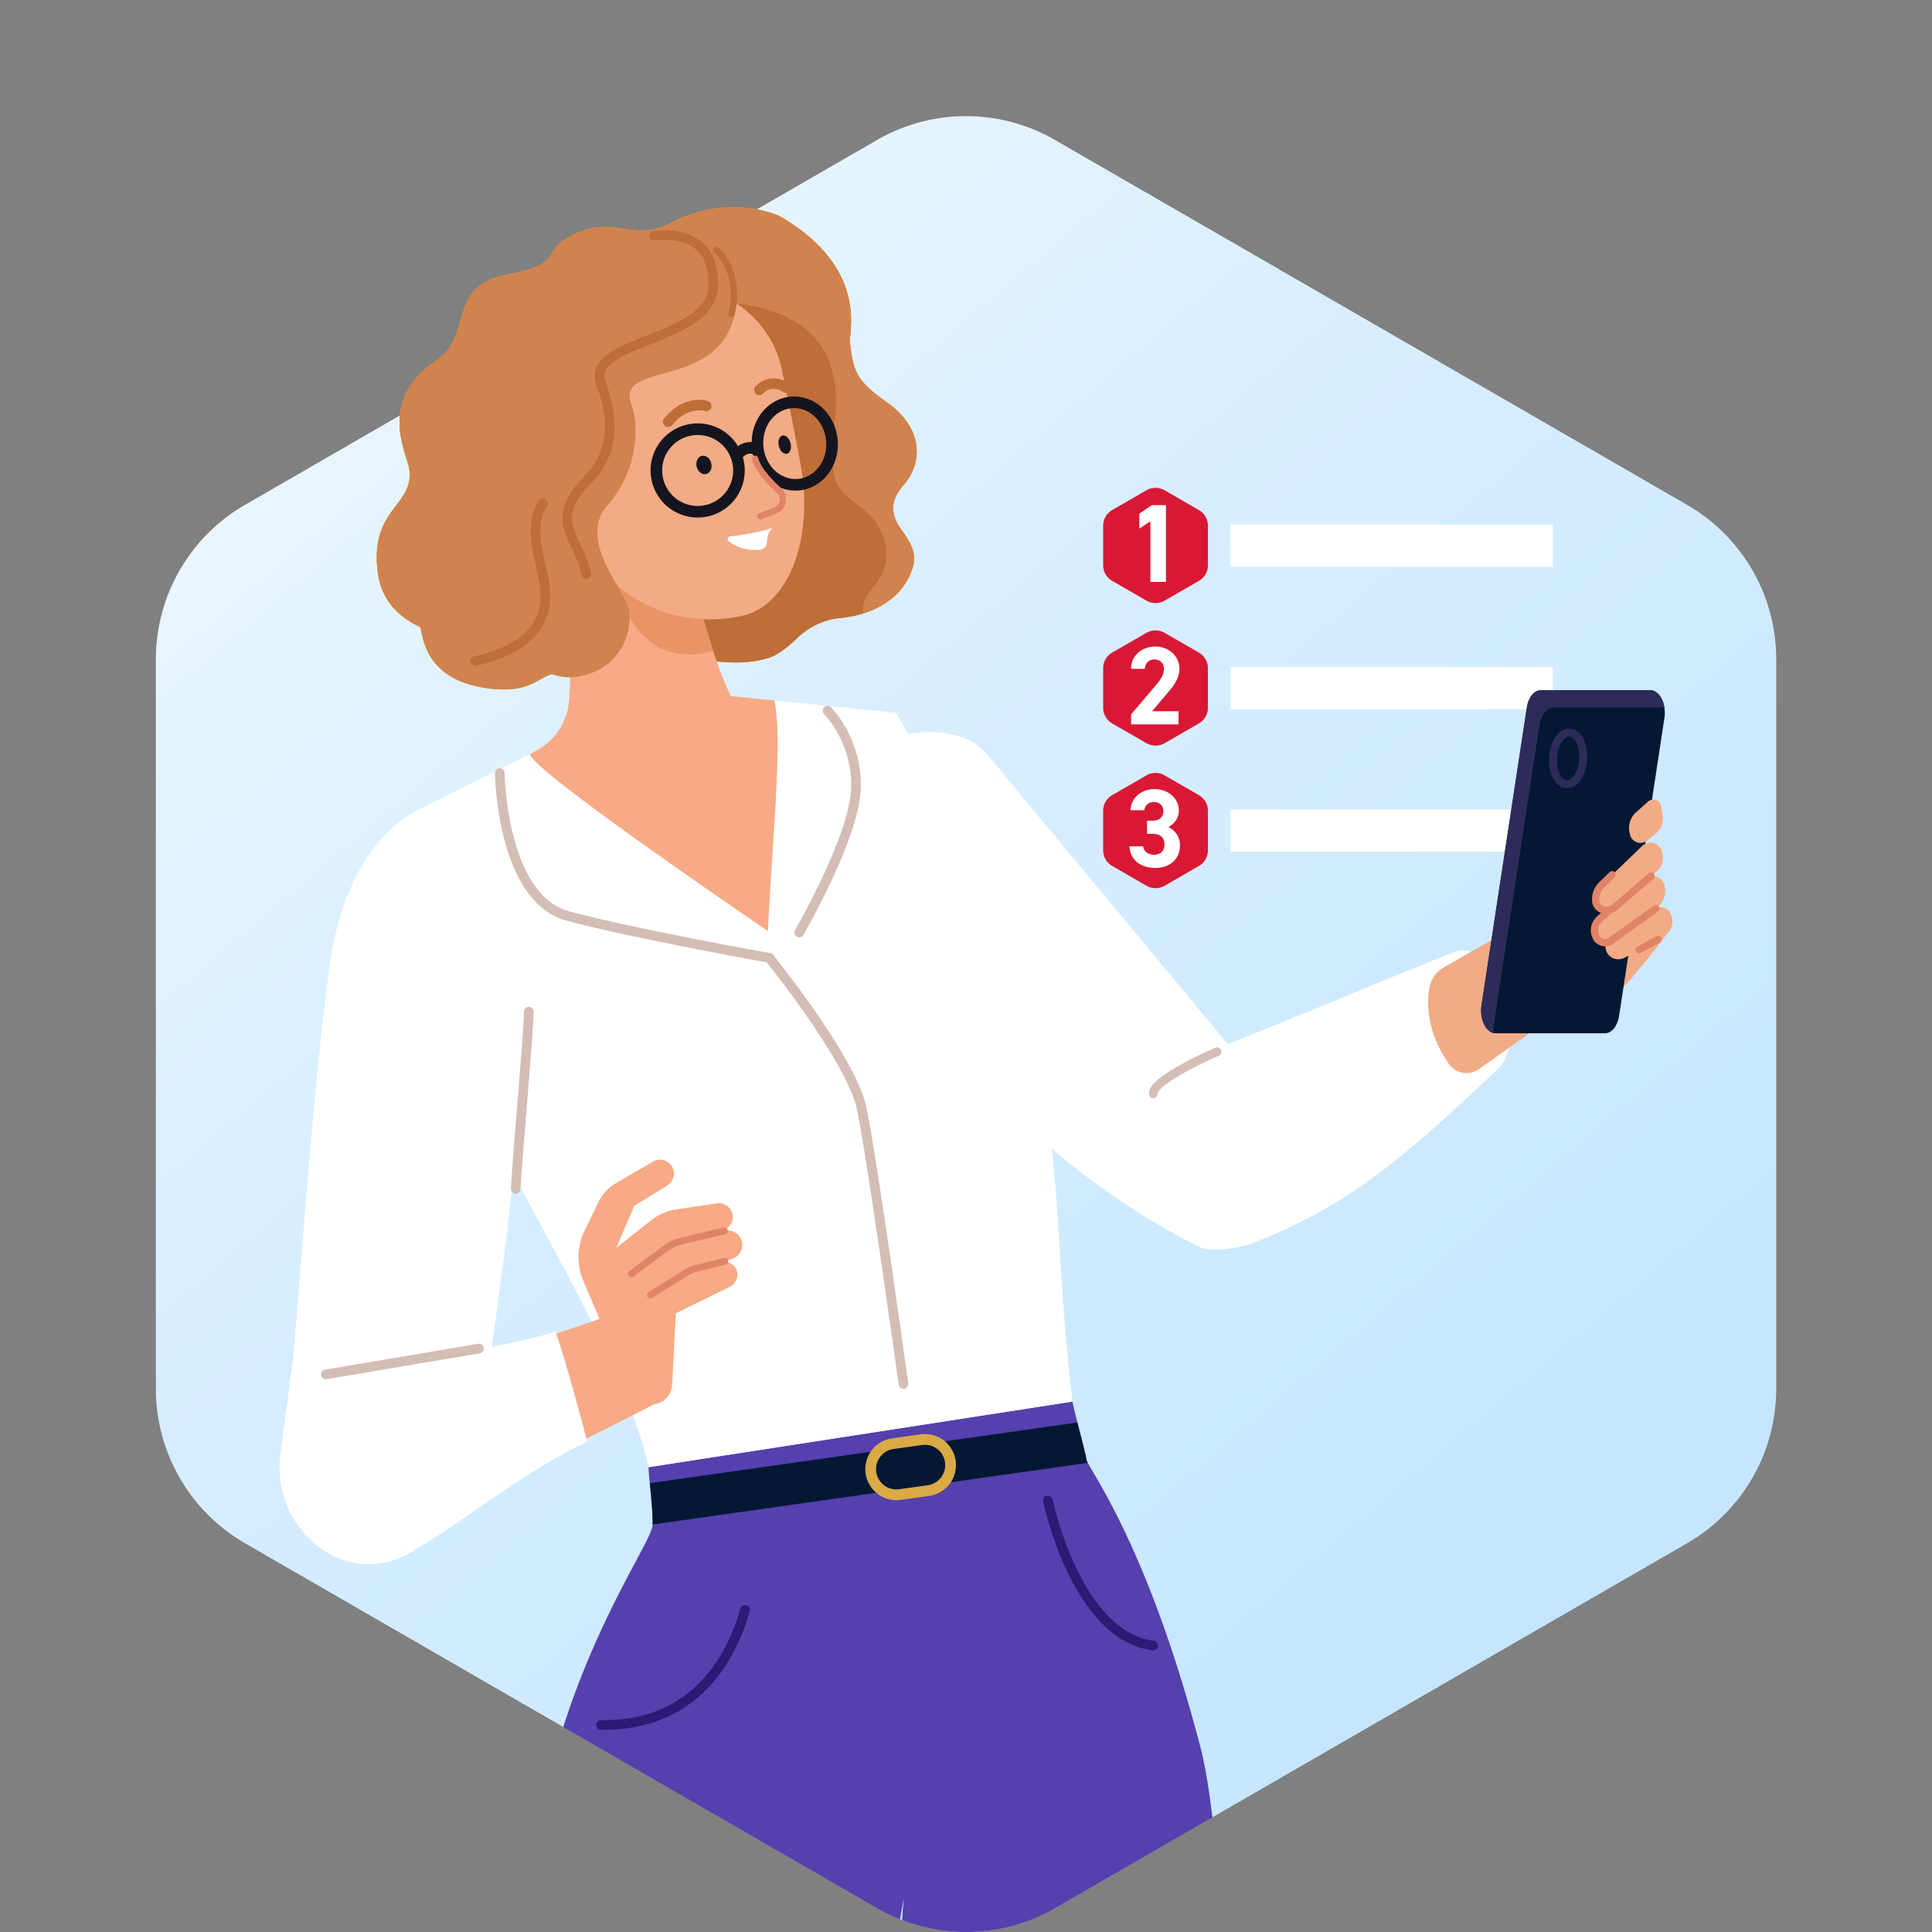
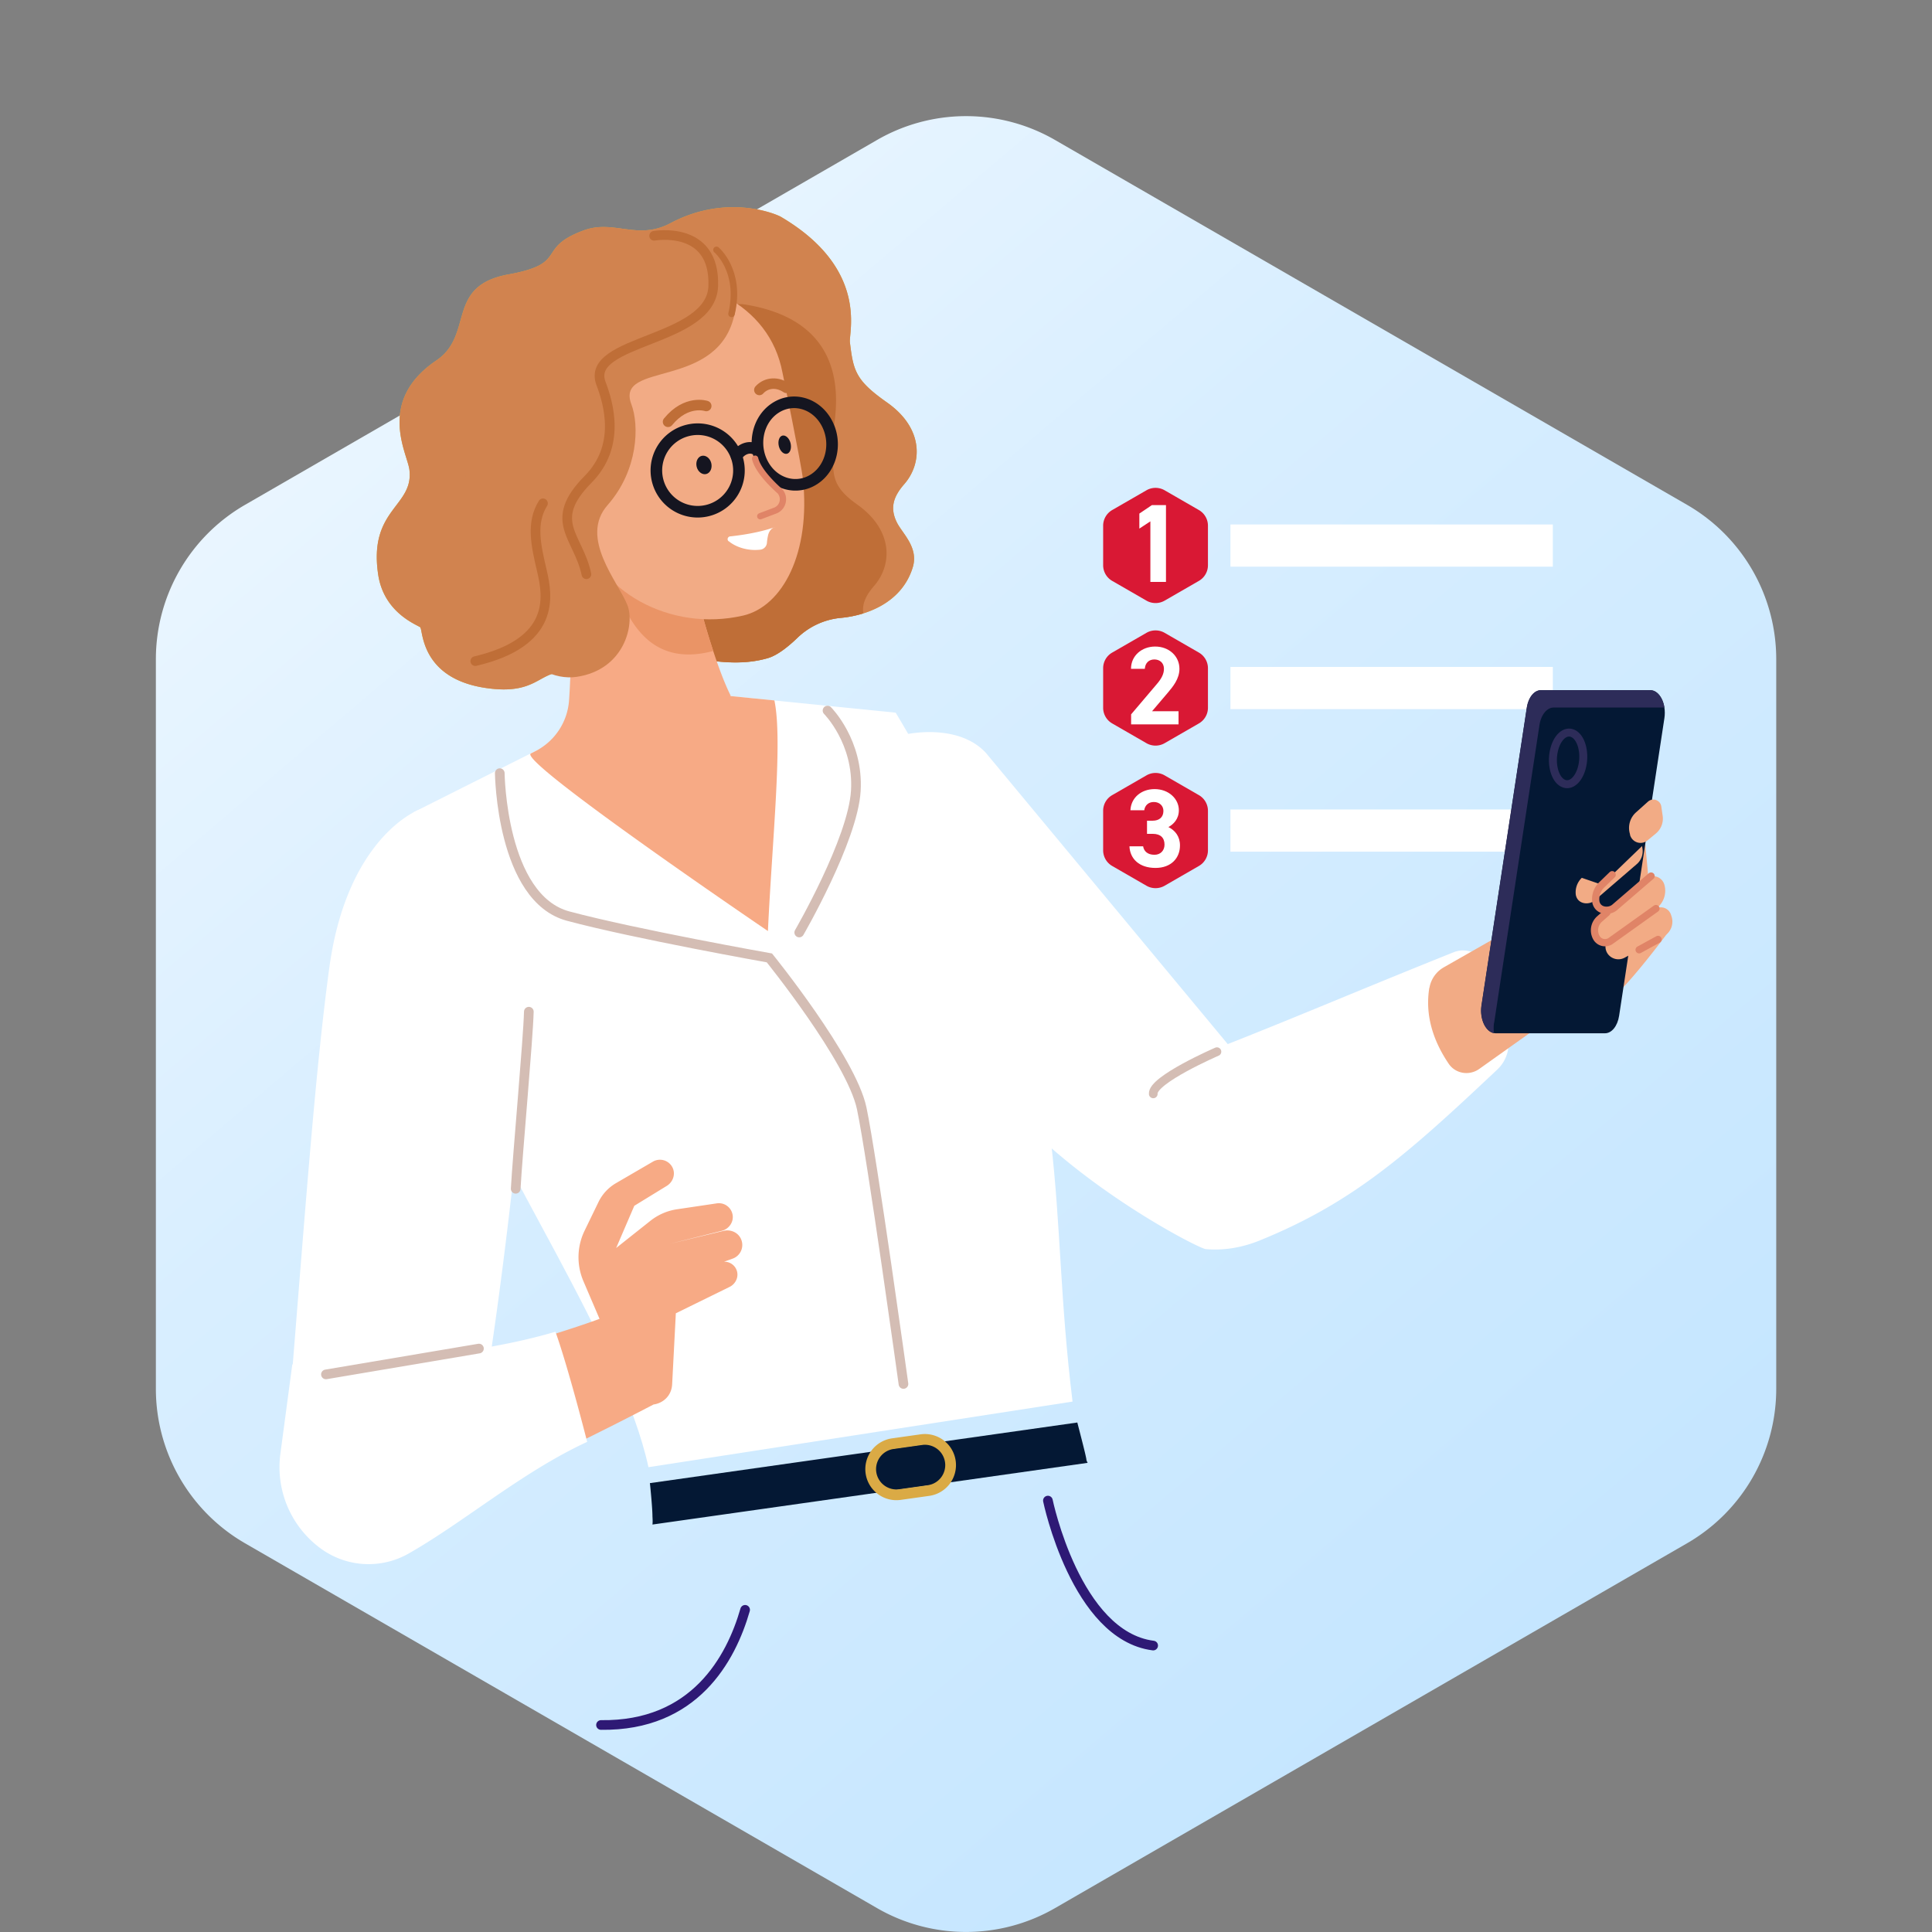
<svg xmlns="http://www.w3.org/2000/svg" xmlns:xlink="http://www.w3.org/1999/xlink" xml:space="preserve" width="160px" height="160px" x="0px" y="0px" viewBox="0 0 160 160">
  <rect x="0" y="0" width="160" height="160" fill="#808080" stroke="none" />
  <defs>
    <path id="a" d="M12.909 9.624h134.183V160H12.909z" />
  </defs>
  <clipPath id="b">
    <use xlink:href="#a" overflow="visible" />
  </clipPath>
  <g clip-path="url(#b)">
    <linearGradient id="c" x1="435.722" x2="337.551" y1="453.014" y2="337.462" gradientTransform="translate(-310.59 -315.09)" gradientUnits="userSpaceOnUse">
      <stop offset="0" style="stop-color:#c5e6ff" />
      <stop offset="0.616" style="stop-color:#d8eeff" />
      <stop offset="1" style="stop-color:#edf7ff" />
    </linearGradient>
    <path fill="url(#c)" d="M72.626 11.597a14.74 14.74 0 0 1 14.755 0l52.34 30.214a14.76 14.76 0 0 1 7.379 12.782v60.426a14.77 14.77 0 0 1-7.379 12.785l-52.34 30.213a14.74 14.74 0 0 1-14.755 0l-52.339-30.213a14.77 14.77 0 0 1-7.378-12.785V54.594a14.76 14.76 0 0 1 7.378-12.782z" />
    <path fill="#D91834" d="M100.037 46.81v-3.274c0-.535-.287-1.033-.756-1.3l-2.832-1.633a1.51 1.51 0 0 0-1.504 0l-2.832 1.633a1.5 1.5 0 0 0-.755 1.3v3.274c0 .536.286 1.032.755 1.3l2.832 1.633a1.51 1.51 0 0 0 1.504 0l2.832-1.633c.469-.268.756-.764.756-1.3" />
    <path fill="#FFF" d="M96.561 41.83v6.363h-1.292v-5.017l-.913.6v-1.245l1.041-.701zm32.037 1.604H101.9v3.496h26.698z" />
    <path fill="#D91834" d="M100.037 58.615v-3.274c0-.535-.287-1.032-.756-1.3l-2.832-1.633a1.51 1.51 0 0 0-1.504 0l-2.832 1.633a1.49 1.49 0 0 0-.755 1.3v3.274c0 .535.286 1.033.755 1.3l2.832 1.633a1.51 1.51 0 0 0 1.504 0l2.832-1.633c.469-.268.756-.765.756-1.3" />
    <path fill="#FFF" d="M97.602 58.901v1.089h-3.928v-.83l2.13-2.509c.397-.461.589-.849.589-1.263 0-.517-.377-.775-.791-.775-.434 0-.758.267-.794.775h-1.143c0-1.097.903-1.844 2.001-1.844 1.145 0 2.01.793 2.01 1.844 0 .838-.553 1.493-.958 1.974l-1.31 1.54zm30.996-3.671H101.9v3.496h26.698z" />
    <path fill="#D91834" d="M100.037 70.42v-3.274c0-.535-.287-1.034-.756-1.3l-2.832-1.633a1.51 1.51 0 0 0-1.504 0l-2.832 1.633a1.49 1.49 0 0 0-.755 1.3v3.274c0 .535.286 1.032.755 1.3l2.832 1.633a1.51 1.51 0 0 0 1.504 0l2.832-1.633c.469-.267.756-.765.756-1.3" />
    <path fill="#FFF" d="M94.991 69.056v-1.089h.471c.526 0 .887-.277.887-.812 0-.424-.324-.737-.794-.737-.453 0-.738.286-.793.683h-1.145c.048-1.042.905-1.752 2.002-1.752 1.162 0 2.009.803 2.009 1.752 0 .719-.44 1.162-.865 1.393.544.268.958.765.958 1.522 0 1.033-.719 1.862-2.029 1.862-1.346 0-2.11-.756-2.156-1.789h1.133c.065.405.369.7.939.7.518 0 .832-.369.832-.839 0-.563-.322-.895-.979-.895zm33.607-2.02H101.9v3.495h26.698z" />
    <path fill="#A280C6" d="M65.506 59.307a7 7 0 0 0-.434.147c-.082.01.038-.028.434-.147" />
    <path fill="#DAAA45" d="M33.891 38.823c-.203-1.365-2.684-5.635 2.25-8.974 3.146-2.13.729-6.17 5.958-7.12 5.063-.922 2.223-2.158 6.226-3.643 2.536-.941 4.445.867 7.212-.608 4.602-2.444 8.66-.794 9.14-.517 7.277 4.289 5.607 9.573 5.708 10.375.286 2.388.47 3.164 3.08 4.999 3.063 2.157 2.914 5.054 1.42 6.761-.885 1.014-1.208 1.946-.618 3.154.461.94 1.836 2.084 1.319 3.753-.949 3.053-4.039 3.984-5.902 4.16a5.95 5.95 0 0 0-3.625 1.641c-.756.729-1.669 1.467-2.471 1.697-1.743.507-3.597.406-5.386.101-.424-.073-.875-.156-1.291-.027-.554.166-.922.664-1.328 1.061-1.208 1.19-3.034 1.715-4.694 1.355-1.549-.342-2.96-1.402-4.547-1.3-1.642.11-2.102 1.67-5.441 1.365-6.142-.563-5.847-4.916-6.105-5.11-.294-.222-3.006-1.199-3.477-4.363-.821-5.515 3.043-5.617 2.573-8.78z" />
-     <path fill="#DD8E1D" d="M33.891 38.823c-.203-1.365-2.684-5.635 2.25-8.974 3.146-2.13.729-6.17 5.958-7.12 5.063-.922 2.223-2.158 6.226-3.643 2.536-.941 4.445.867 7.212-.608 4.602-2.444 8.66-.794 9.14-.517 7.277 4.289 5.607 9.573 5.708 10.375.286 2.388.47 3.164 3.08 4.999 3.063 2.157 2.914 5.054 1.42 6.761-.885 1.014-1.208 1.946-.618 3.154.461.94 1.836 2.084 1.319 3.753-.949 3.053-4.039 3.984-5.902 4.16a5.95 5.95 0 0 0-3.625 1.641c-.756.729-1.669 1.467-2.471 1.697-1.743.507-3.597.406-5.386.101-.424-.073-.875-.156-1.291-.027-.554.166-.922.664-1.328 1.061-1.208 1.19-3.034 1.715-4.694 1.355-1.549-.342-2.96-1.402-4.547-1.3-1.642.11-2.102 1.67-5.441 1.365-6.142-.563-5.847-4.916-6.105-5.11-.294-.222-3.006-1.199-3.477-4.363-.821-5.515 3.043-5.617 2.573-8.78z" />
    <path fill="#D1834F" d="M33.891 38.823c-.203-1.365-2.684-5.635 2.25-8.974 3.146-2.13.729-6.17 5.958-7.12 5.063-.922 2.223-2.158 6.226-3.643 2.536-.941 4.445.867 7.212-.608 4.602-2.444 8.66-.794 9.14-.517 7.277 4.289 5.607 9.573 5.708 10.375.286 2.388.47 3.164 3.08 4.999 3.063 2.157 2.914 5.054 1.42 6.761-.885 1.014-1.208 1.946-.618 3.154.461.94 1.836 2.084 1.319 3.753-.949 3.053-4.039 3.984-5.902 4.16a5.95 5.95 0 0 0-3.625 1.641c-.756.729-1.669 1.467-2.471 1.697-1.743.507-3.597.406-5.386.101-.424-.073-.875-.156-1.291-.027-.554.166-.922.664-1.328 1.061-1.208 1.19-3.034 1.715-4.694 1.355-1.549-.342-2.96-1.402-4.547-1.3-1.642.11-2.102 1.67-5.441 1.365-6.142-.563-5.847-4.916-6.105-5.11-.294-.222-3.006-1.199-3.477-4.363-.821-5.515 3.043-5.617 2.573-8.78z" />
    <path fill="#BF6E37" d="M49.846 27.46c.987.102 2.13.904 3.311.277 4.603-2.445 7.877-2.628 8.43-2.537 10.154 1.567 7.239 10.421 7.332 11.224.287 2.388-.562 3.495 2.048 5.34 3.062 2.157 2.914 5.054 1.42 6.76-.656.755-1.006 1.465-.895 2.277a9.4 9.4 0 0 1-1.817.368 5.97 5.97 0 0 0-3.624 1.642c-.757.729-1.67 1.466-2.472 1.697-1.743.507-3.597.406-5.386.101-.424-.073-.876-.157-1.291-.028a1.8 1.8 0 0 0-.618.361L49.829 27.47z" />
-     <path fill="#5540AD" d="m100.405 150.511-13.024 7.517a14.73 14.73 0 0 1-12.679.987l.146-1.817-.314 1.753a14 14 0 0 1-1.909-.921l-25.98-14.996c2.989-9.353 7.193-15.266 7.396-16.686.092-.654-.35-4.419-.332-4.842l35.121-5.433c.018.425 1.061 4.158 1.153 4.815.091.682 4.933 6.704 9.37 23.562.424 1.606.767 3.635 1.052 6.061" />
    <path fill="#041834" d="M89.975 120.888c-.055-.387-.443-1.863-.756-3.082l-35.397 5.02c.046.424.212 2.109.212 2.774.019.276.019.507 0 .656l36.042-5.11a1 1 0 0 1-.111-.268z" />
    <path fill="none" stroke="#DAAA45" stroke-linecap="round" stroke-linejoin="round" stroke-width="0.89" d="M78.704 121.034a2.127 2.127 0 0 1-1.807 2.407l-2.362.332a2.13 2.13 0 0 1-2.407-1.807 2.13 2.13 0 0 1 1.808-2.407l2.361-.333a2.13 2.13 0 0 1 2.407 1.808" />
    <path fill="#FFF" d="m47.827 60.46 6.023-1.412 6.17-1.448 14.157 1.421s2.766 4.538 5.533 10.154c1.421 2.887 6.282 7.175 7.324 10.154 1.438 4.132-.628 9.813 0 15.172.819 7.063.747 13.078 1.79 21.572l-35.121 5.432C51.48 111.313 41.419 97.046 36.724 85.15c-3.717-9.417-2.49-17.875-2.49-17.875l13.593-6.825z" />
    <path fill="#F7AA85" d="m64.132 58.006-3.689-.368.073-.019c-1.144-2.26-2.757-7.553-3.495-11.621l-10.302-2.167c.507 2.684.739 9.537.406 14.184a5.12 5.12 0 0 1-2.832 4.215l-.342.174c-.977.701 19.645 14.701 19.645 14.701.352-7.515 1.237-15.787.536-19.099" />
    <path fill="#EA9466" d="M50.345 46.165c1.098 4.676 3.107 9.242 8.724 7.746a63 63 0 0 1-1.807-6.705l-6.908-1.042z" />
    <path fill="#F2AB85" d="M61.513 50.988c3.32-.757 5.636-5.229 4.98-11.326-.129-1.208-1.688-8.79-1.688-8.79-1.097-5.792-6.926-8.309-13.898-8.245-4.362 1.024-7.074 5.395-6.041 9.758l3.154 11.058c1.319 5.607 7.563 8.899 13.484 7.544z" />
    <path fill="#D1834F" d="M54.993 20.036s7.083-.267 5.856 5.894c-1.281 6.456-9.951 3.91-8.558 7.563.646 1.707.59 5.423-1.974 8.338-2.388 2.711.896 6.372 1.643 8.282.626 1.623-.259 5.348-4.188 5.939-1.918.285-3.763-.849-5.386-2.537-4.426-4.62-5.432-11.547-2.712-17.338l2.454-7.802c2.351-5.009 12.865-8.339 12.865-8.339" />
    <path fill="none" stroke="#BF6E37" stroke-linecap="round" stroke-miterlimit="10" stroke-width="0.8" d="M54.172 19.528s5.072-.922 4.896 4.169c-.165 4.657-10.68 4.399-9.295 8.061.645 1.706 1.65 5.192-1.071 7.94-3.44 3.477-.792 4.723-.138 7.858m-3.596-5.873c-1.015 1.632-.582 3.496-.083 5.617s1.107 5.894-5.524 7.452" />
    <path fill="none" stroke="#BF6E37" stroke-linecap="round" stroke-miterlimit="10" stroke-width="0.54" d="M59.336 20.691s2.085 1.743 1.246 5.304" />
    <path fill="none" stroke="#151520" stroke-linecap="round" stroke-linejoin="round" stroke-width="0.96" d="M63.21 38.509c-.913-1.614-.489-3.716.958-4.694s3.348-.47 4.261 1.144c.913 1.615.489 3.717-.958 4.694-1.439.977-3.348.471-4.261-1.144m-8.753 1.265a3.414 3.414 0 0 1 2.509-4.132 3.414 3.414 0 0 1 4.132 2.508 3.414 3.414 0 0 1-2.509 4.132 3.417 3.417 0 0 1-4.132-2.508" />
    <path fill="none" stroke="#151520" stroke-linecap="round" stroke-linejoin="round" stroke-width="0.96" d="M60.997 37.772c.405-.655 1.218-.914 1.761-.443" />
    <path fill="#151520" d="M58.903 38.353c.102.415-.083.82-.415.904-.332.083-.691-.185-.793-.6-.101-.415.083-.821.415-.904s.692.185.793.6m6.567-1.651c.102.415-.028.812-.295.876-.268.064-.572-.212-.674-.627-.101-.415.029-.812.295-.876.268-.065.572.212.674.627" />
    <path fill="none" stroke="#E08467" stroke-linecap="round" stroke-miterlimit="10" stroke-width="0.52" d="M62.537 37.984c.194.83 1.125 1.873 2.047 2.693a1.005 1.005 0 0 1-.332 1.586l-1.292.489" />
    <path fill="#FFF" d="M60.342 44.827a.229.229 0 0 1 .129-.405c.766-.083 2.333-.287 3.726-.775 0 0-.424.064-.582.655a4.4 4.4 0 0 0-.101.646.62.62 0 0 1-.536.572c-1.061.129-2.056-.222-2.628-.701z" />
    <path fill="none" stroke="#BF6E37" stroke-linecap="round" stroke-miterlimit="10" stroke-width="0.87" d="M58.488 33.622s-1.641-.554-3.163 1.31m7.562-2.638c.443-.498 1.301-.793 2.25-.175" />
    <path fill="none" stroke="#2E1975" stroke-linecap="round" stroke-linejoin="round" stroke-width="0.8" d="M61.707 133.319c-1.171 4.066-4.188 9.639-11.934 9.537m37.01-18.584s2.307 11.186 8.717 12.007" />
    <path fill="none" stroke="#D4BDB4" stroke-linecap="round" stroke-miterlimit="10" stroke-width="0.8" d="M41.389 64.029s.121 10.367 5.672 11.841c5.552 1.486 16.656 3.459 16.656 3.459s6.788 8.392 7.646 12.459 3.458 22.826 3.458 22.826m-6.289-55.767s2.592 2.591 2.343 6.658c-.249 4.066-4.686 11.721-4.686 11.721" />
    <path fill="#FFF" d="M74.821 60.856c1.78-.388 4.999-.498 6.835 1.504l20.021 24.108c6.032-2.381 11.207-4.603 18.693-7.601.795-.323 1.727-.139 2.289.507 1.069 1.208 1.762 3.569 2.241 6.583a2.96 2.96 0 0 1-.903 2.62c-7.545 7.12-12.025 11.049-19.683 14.157-1.409.572-2.94.849-4.464.711-.663-.064-12.506-6.171-18.094-14.093l-6.944-28.479z" />
    <path fill="#F2AB85" d="M118.38 81.81a2.43 2.43 0 0 1 1.2-1.707l5.193-2.959c0-.203 0-.406.018-.618l1.633-5.202 1.409-1.992a4.1 4.1 0 0 1 1.55-1.3c1.153-.564 2.73-1.725 3.826-2.713.471-.424 1.209-.065 1.184.563v.128a3.8 3.8 0 0 1-.583 1.817l2.066-1.992.858 9.231 1.492 2.029s-3.791 5.165-5.273 5.977c-.969.525-2.667.654-3.727.673l-6.732 4.787c-.813.571-1.946.396-2.511-.426-1.374-2.02-1.964-4.15-1.613-6.298h.01zm12.045-10.781v.055l.165-.147a1 1 0 0 1-.165.092" />
    <path fill="none" stroke="#E08467" stroke-linecap="round" stroke-miterlimit="10" stroke-width="0.6" d="M133.617 68.105c-.922 1.152-2.112 2.342-3.192 2.932l.444 2.185s1.227 4.123-1.486 5.69" />
    <path fill="#041834" d="M123.868 85.572h9.048c.563 0 1.042-.599 1.172-1.447l3.752-24.66c.176-1.181-.398-2.306-1.172-2.306h-9.047c-.563 0-1.042.599-1.172 1.448l-3.753 24.661c-.175 1.18.398 2.304 1.172 2.304" />
    <path fill="#2D2C59" d="m123.738 84.707 3.754-24.662c.129-.849.618-1.449 1.171-1.449h9.049s.083 0 .128.009c-.12-.812-.59-1.448-1.18-1.448h-9.049c-.562 0-1.041.6-1.171 1.448l-3.754 24.662c-.165 1.117.333 2.176 1.043 2.296a3 3 0 0 1 0-.855h.009z" />
    <path fill="none" stroke="#2D2C59" stroke-miterlimit="10" stroke-width="0.66" d="M131.043 63.411c.24-1.134-.092-2.324-.748-2.656-.654-.333-1.374.313-1.613 1.447-.24 1.134.092 2.324.748 2.656.654.333 1.373-.313 1.613-1.447z" />
    <path fill="#F2AB85" d="m133.441 77.522 3.635-2.25a.887.887 0 0 1 1.301.461l.046.139a1.39 1.39 0 0 1-.637 1.669l-3.237 1.771a1.09 1.09 0 0 1-1.356-.259 1.033 1.033 0 0 1 .248-1.531" />
    <path fill="none" stroke="#E08467" stroke-linecap="round" stroke-miterlimit="10" stroke-width="0.6" d="m137.313 77.798-1.567.858" />
    <path fill="#F2AB85" d="m132.463 76.11 3.801-3.31a.972.972 0 0 1 1.576.479 1.82 1.82 0 0 1-.701 1.974l-3.742 2.675a.817.817 0 0 1-1.191-.268 1.25 1.25 0 0 1 .269-1.548h-.011v-.002z" />
    <path fill="none" stroke="#E08467" stroke-linecap="round" stroke-miterlimit="10" stroke-width="0.6" d="m137.139 75.244-3.742 2.674a.82.82 0 0 1-1.191-.267 1.25 1.25 0 0 1 .269-1.549l.599-.526" />
-     <path fill="#F2AB85" d="m132.666 73.271 3.321-3.202a.997.997 0 0 1 1.677.573l.038.221c.075.489-.12.987-.507 1.301l-3.477 2.997c-.479.388-1.401.296-1.54-.489a1.66 1.66 0 0 1 .497-1.401z" />
+     <path fill="#F2AB85" d="m132.666 73.271 3.321-3.202l.038.221c.075.489-.12.987-.507 1.301l-3.477 2.997c-.479.388-1.401.296-1.54-.489a1.66 1.66 0 0 1 .497-1.401z" />
    <path fill="none" stroke="#E08467" stroke-linecap="round" stroke-miterlimit="10" stroke-width="0.6" d="m136.734 72.551-3.033 2.61c-.48.388-1.403.296-1.542-.489a1.66 1.66 0 0 1 .497-1.401l.858-.831" />
    <path fill="#F2AB85" d="m134.999 69.138-.026-.11a1.73 1.73 0 0 1 .525-1.761l.979-.877a.665.665 0 0 1 1.105.396l.111.767a1.6 1.6 0 0 1-.573 1.484l-.681.563a.904.904 0 0 1-1.447-.461h.007z" />
    <path fill="none" stroke="#D4BDB4" stroke-linecap="round" stroke-miterlimit="10" stroke-width="0.72" d="M100.782 87.095s-5.386 2.333-5.274 3.496" />
    <path fill="#F7AA85" d="M61.365 102.607c-.24-.543-.857-.813-1.439-.674l-4.473 1.079 4.316-1.079c.627-.157 1.042-.783.885-1.41a1.154 1.154 0 0 0-1.291-.866l-3.284.488a4.64 4.64 0 0 0-2.23.969l-2.822 2.24 1.503-3.495 2.693-1.651c.507-.313.738-.959.479-1.504a1.16 1.16 0 0 0-1.623-.506l-3.071 1.789a3.65 3.65 0 0 0-1.447 1.567l-1.154 2.379a5.04 5.04 0 0 0-.102 4.143l1.346 3.146c-4.344 1.604-14.784 4.545-20.677 5.931l4.178 10.992c9.563-3.873 19.542-9.084 20.972-9.831.784-.109 1.494-.71 1.541-1.687l.305-5.866 4.454-2.186c.452-.222.728-.729.627-1.227a1.08 1.08 0 0 0-1.088-.858l.719-.258a1.2 1.2 0 0 0 .692-1.605z" />
-     <path fill="none" stroke="#E08467" stroke-linecap="round" stroke-miterlimit="10" stroke-width="0.57" d="m52.3 105.483 2.905-2.158a3.3 3.3 0 0 1 1.097-.515l3.689-.877m-6.133 5.322 2.933-1.845c.268-.165.562-.295.867-.368l2.37-.589" />
    <path fill="#FFF" d="M45.992 110.291c-1.669.496-3.458.894-5.267 1.226 1.559-10.578 2.988-24.698 3.071-27.741.249-9.307-5.303-18.502-9.241-16.657-1.834.858-6.059 4.114-7.277 12.984-1.116 8.153-1.937 19.322-3.034 32.897h-.037l-.987 7.396a8.35 8.35 0 0 0 3.376 7.869 6.71 6.71 0 0 0 7.24.396c4.611-2.62 9.444-6.788 14.792-9.251 0 0-1.558-6.134-2.628-9.12h-.008z" />
    <path fill="none" stroke="#D4BDB4" stroke-linecap="round" stroke-miterlimit="10" stroke-width="0.8" d="m26.993 113.822 12.671-2.14m3.044-13.232c.147-2.732 1.033-12.435 1.088-14.666" />
  </g>
</svg>